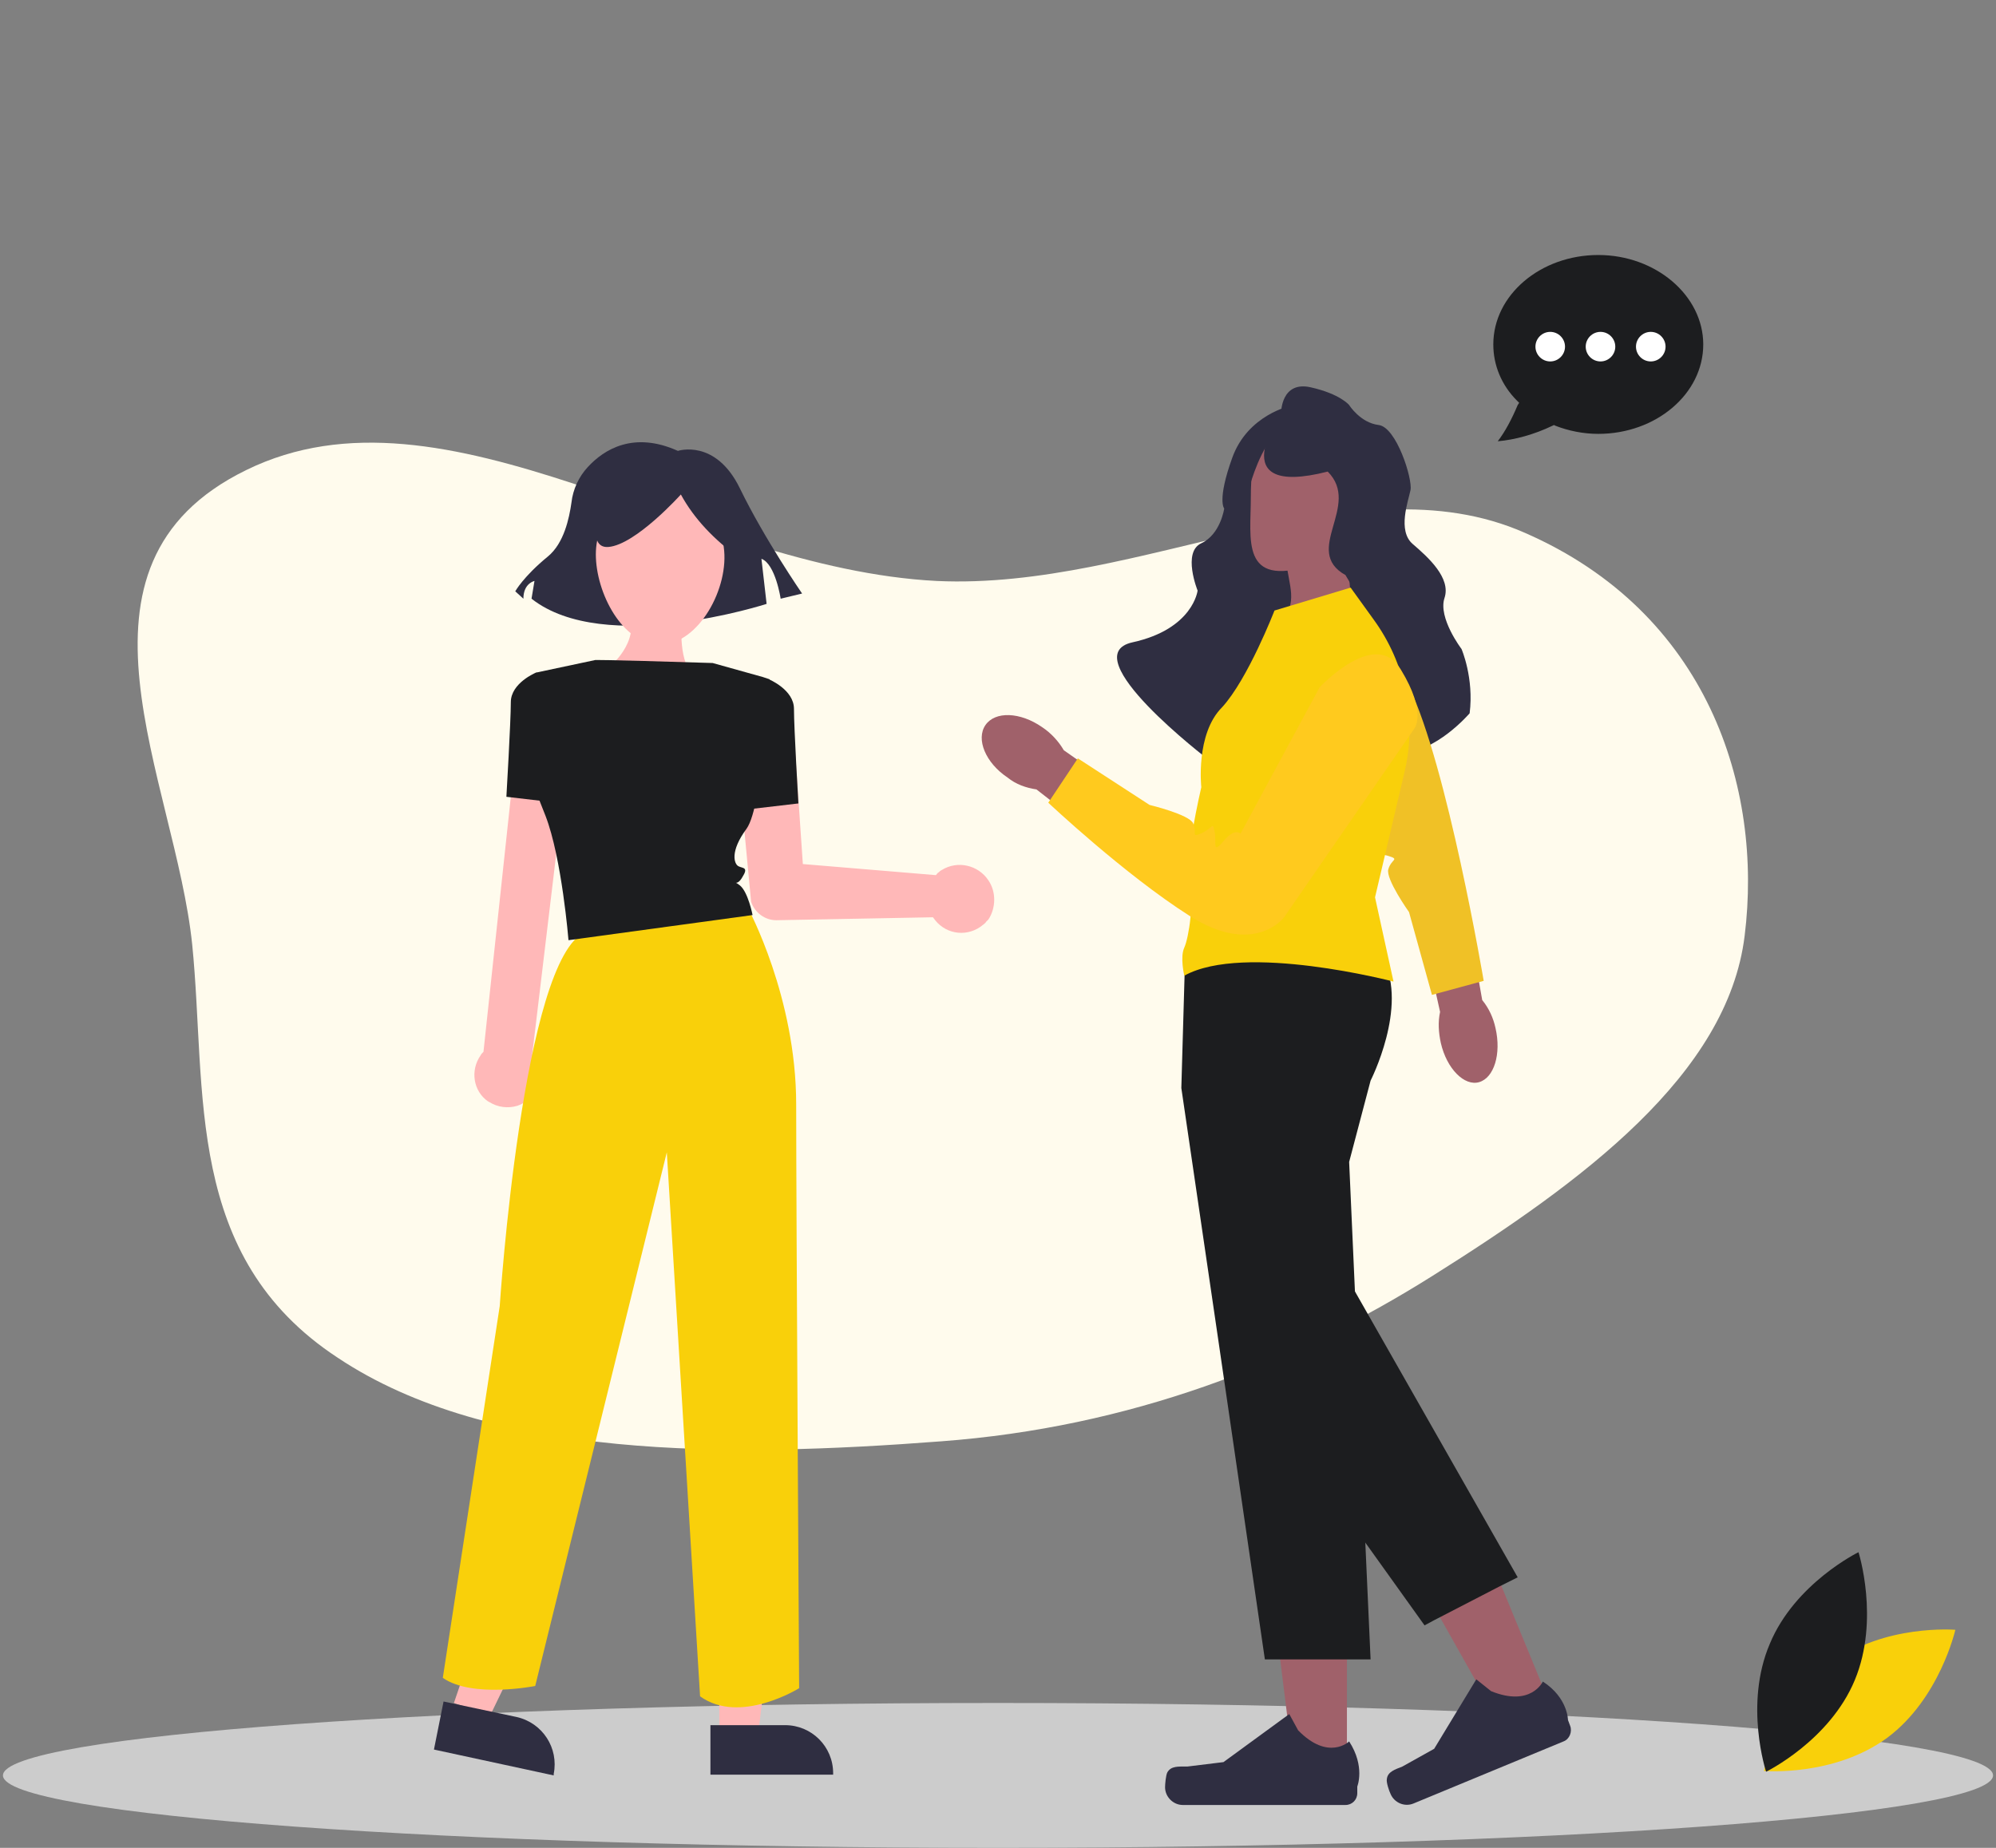
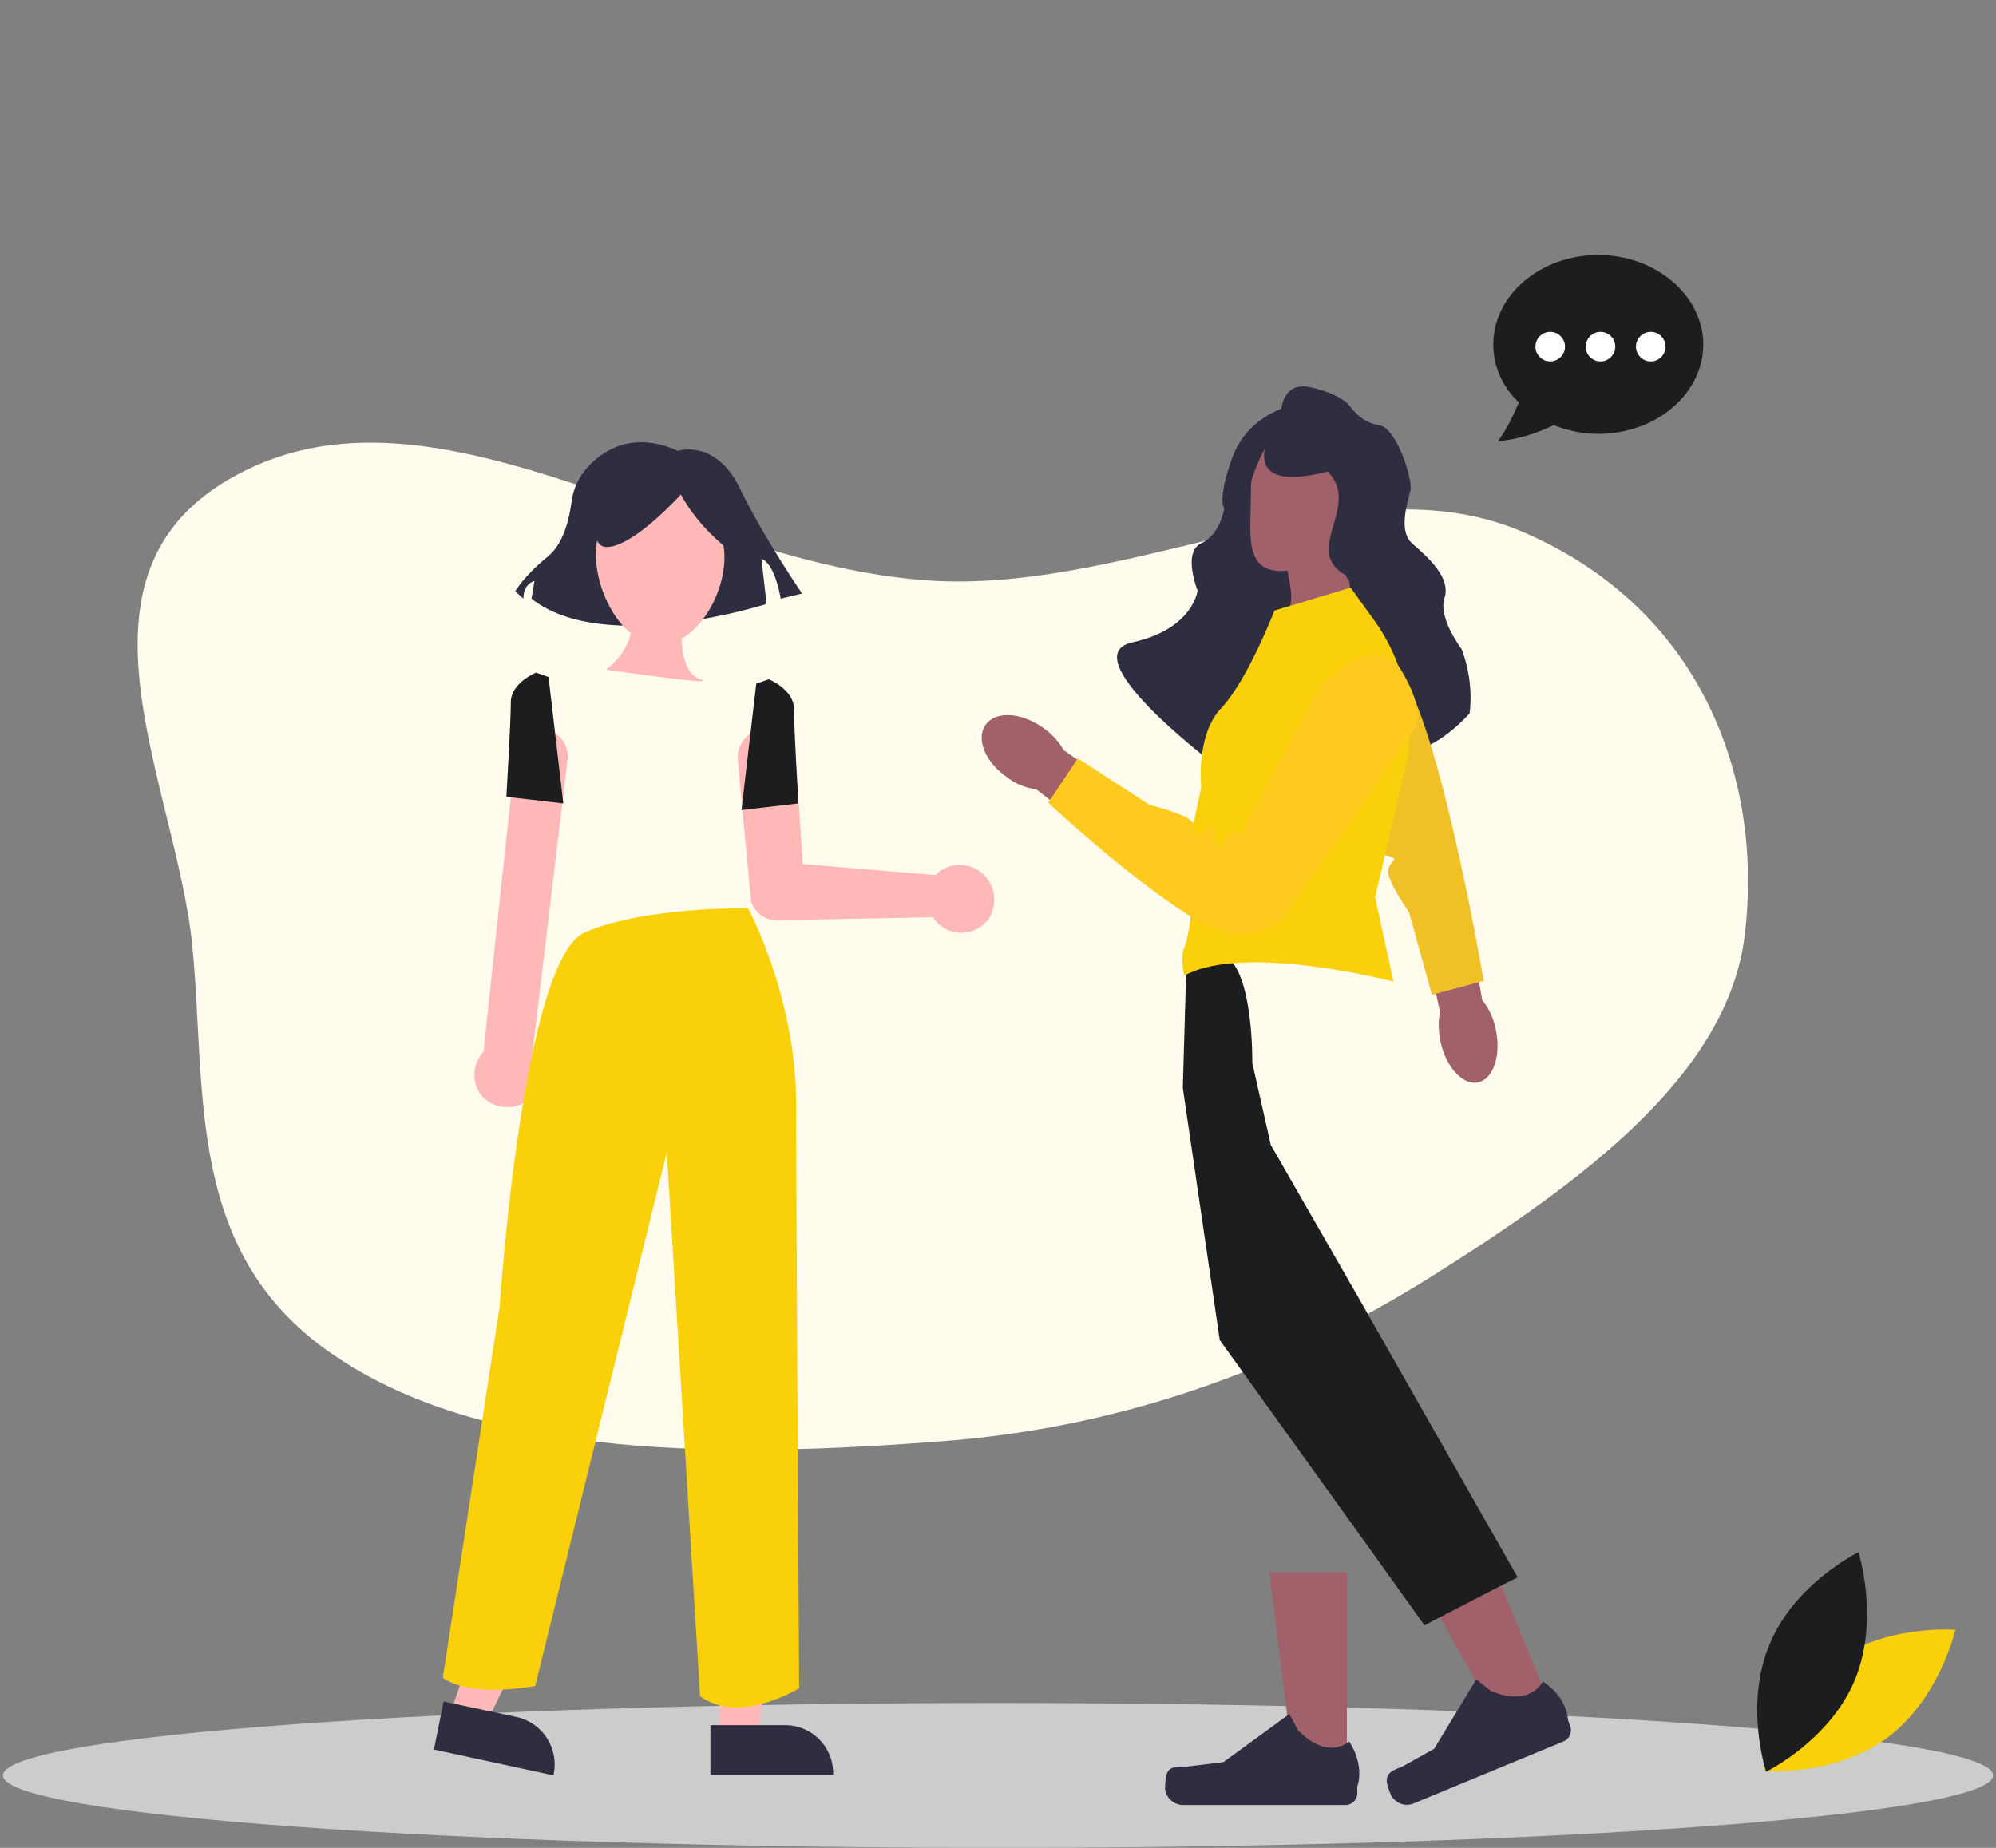
<svg xmlns="http://www.w3.org/2000/svg" xmlns:xlink="http://www.w3.org/1999/xlink" version="1.1" id="Layer_1" x="0px" y="0px" viewBox="0 0 270 250" style="enable-background:new 0 0 270 250;" xml:space="preserve">
  <rect x="0" y="0" width="270" height="250" fill="#808080" stroke="none" />
  <style type="text/css">
	.st0{clip-path:url(#SVGID_00000140723089541580194580000006617087816626341020_);}
	.st1{clip-path:url(#SVGID_00000106127135477254253370000015629469874687709571_);}
	.st2{clip-path:url(#SVGID_00000103979855347666880250000011636951055297999503_);}
	.st3{fill-rule:evenodd;clip-rule:evenodd;fill:#FFFBED;}
	.st4{fill:#CCCCCC;}
	.st5{fill:#2F2E41;}
	.st6{fill:#A0616A;}
	.st7{fill:#1C1D1F;}
	.st8{fill:#F0C126;}
	.st9{fill:#F9D00A;}
	.st10{fill:#FFCA1E;}
	.st11{fill:#FFB8B8;}
	.st12{fill:#FFFFFF;}
</style>
  <g>
    <g>
      <defs>
        <rect id="SVGID_1_" x="0" y="34.5" width="270" height="215.5" />
      </defs>
      <clipPath id="SVGID_00000142898524067935840510000009073704443959753869_">
        <use xlink:href="#SVGID_1_" style="overflow:visible;" />
      </clipPath>
      <g style="clip-path:url(#SVGID_00000142898524067935840510000009073704443959753869_);">
        <g>
          <defs>
            <rect id="SVGID_00000114771916067746343590000015736945064155573935_" x="0" y="34.5" width="270" height="215.5" />
          </defs>
          <clipPath id="SVGID_00000103949863676970537470000010354954536206190012_">
            <use xlink:href="#SVGID_00000114771916067746343590000015736945064155573935_" style="overflow:visible;" />
          </clipPath>
          <g style="clip-path:url(#SVGID_00000103949863676970537470000010354954536206190012_);">
            <g>
              <defs>
                <rect id="SVGID_00000139270551507210739380000016781229600410522768_" x="0" y="34.5" width="270" height="215.5" />
              </defs>
              <clipPath id="SVGID_00000096758217331716673790000006488435252673880707_">
                <use xlink:href="#SVGID_00000139270551507210739380000016781229600410522768_" style="overflow:visible;" />
              </clipPath>
              <g style="clip-path:url(#SVGID_00000096758217331716673790000006488435252673880707_);">
                <path class="st3" d="M236,126.6c-2.3,18.8-22,33.3-42.2,46c-18.9,11.9-41,20.5-66.5,22.4c-28.7,2.2-60.9,2.5-81.6-11.3         C24.8,170,28,147.7,26,127.8c-2.3-22.3-19.1-51.3,7.3-64.2c27.1-13.3,60.2,13.3,93.4,15c27.7,1.3,56.3-16.8,79.6-6.5         C231,82.9,238.5,106.5,236,126.6z" />
                <path class="st4" d="M135,250c74.3,0,134.6-4.4,134.6-9.8c0-5.4-60.3-9.8-134.6-9.8c-74.3,0-134.6,4.4-134.6,9.8         C0.4,245.6,60.7,250,135,250z" />
                <path class="st5" d="M167.1,92.2h20.4V62h-20.4V92.2z" />
                <path class="st6" d="M182.9,83l-0.7-8.6l-8.3,1.1c0.5,4.1,1.7,5.8-0.6,8.8L182.9,83z" />
                <path class="st6" d="M177.3,76.5c3.1-1,9-4,9-9.8c0-5.7-4.7-10.4-10.4-10.4c-5.7,0-6.7,5.3-6.7,11S167.8,79.5,177.3,76.5z" />
                <path class="st5" d="M173.3,55.8c0,0,0-4.3,4-3.4c4,0.9,5.2,2.4,5.2,2.4s1.5,2.4,4,2.7c2.4,0.3,4.6,7.3,4.3,8.8         c-0.3,1.5-1.8,5.5,0.3,7.3c2.1,1.8,5.2,4.6,4.3,7.3c-0.9,2.7,2.3,6.9,2.3,6.9s1.7,3.9,1.1,8.7c0,0-4.6,5.4-9.5,5.4         c-4.9,0-3.4-17.1-3.4-17.1s-2.9-5.4-3.9-7c-5.9-3.3,2.2-9.4-2.4-14C165.1,67.5,173.3,55.8,173.3,55.8z" />
                <path class="st5" d="M174.6,54.9c0,0-5.8,1.2-7.9,7c-2.1,5.8-1.1,6.9-1.1,6.9s-0.5,3.5-3.1,4.7c-2.6,1.2-0.5,6.4-0.5,6.4         s-0.6,5.2-8.8,7s10.3,15.9,10.3,15.9s-1.3-6.6,7.2-6.9c8.5-0.3-1.7-16-1.7-16l-0.9-10.1c0,0,1.8-11.6,7.3-13.1         C181,55.2,174.6,54.9,174.6,54.9z" />
                <path class="st6" d="M182.2,240l-7.1,0l-3.4-27.3l10.5,0L182.2,240z" />
                <path class="st5" d="M157.9,239.8c-0.2,0.4-0.3,1.6-0.3,2c0,1.3,1.1,2.4,2.4,2.4h22c0.9,0,1.6-0.7,1.6-1.6v-0.9         c0,0,1.1-2.7-1.1-6.1c0,0-2.8,2.7-6.9-1.5l-1.2-2.2l-8.9,6.5l-4.9,0.6C159.4,239,158.4,238.9,157.9,239.8L157.9,239.8z" />
                <path class="st6" d="M210.1,231.6l-6.6,2.7l-13.5-24l9.7-4L210.1,231.6z" />
                <path class="st5" d="M187.6,240.7c-0.1,0.4,0.3,1.6,0.5,2c0.5,1.2,1.9,1.8,3.1,1.3l20.3-8.4c0.8-0.3,1.2-1.3,0.9-2.1         l-0.3-0.8c0,0,0-3-3.4-5.2c0,0-1.6,3.5-7,1.3l-2-1.6l-5.7,9.4l-4.3,2.4C188.7,239.4,187.7,239.7,187.6,240.7z" />
-                 <path class="st7" d="M185.4,146.2l-2.9,11l0.8,17.9l1.3,29.8l0,0.8l0.1,3.3l0.7,15.5h-14.3l-6.3-43.2l-5-34.1l0.5-17.4l0-0.9         c0,0,24-2.7,26.8,0.9C190.5,136.2,185.4,146.2,185.4,146.2z" />
                <path class="st6" d="M202.3,139.1c0.8,3.5-0.2,6.7-2.2,7.3c-2,0.6-4.4-1.8-5.2-5.3c-0.3-1.4-0.4-2.8-0.1-4.2l-3.3-14.8         l6.4-1.5l2.6,14.7C201.4,136.4,202,137.7,202.3,139.1z" />
                <path class="st7" d="M205.3,213.4l-2.4,1.2l-8.9,4.6l-1.3,0.7l-7.8-10.9l-19.9-27.7l-5-34.1l0.5-17.4c2.3-0.7,4.1-1,5-0.6         c4.1,1.9,3.9,14.6,3.9,14.6l2.5,11.1l11.6,20.2L205.3,213.4z" />
                <path class="st8" d="M200.7,132.7c0,0-4.9-29-10.1-39.8c0,0-12.5,5.7-10,5.3c2.4-0.4,6.5,15.3,5.8,16.6         c-0.7,1.3-0.2,0.5,1.4,1c1.6,0.5,0.4,0.4,0,1.8c-0.4,1.3,2.8,5.8,2.8,5.8l3.1,11.2L200.7,132.7z" />
                <path class="st9" d="M172.4,82.6l10.3-3.1l3.1,4.3c4.3,5.9,5.9,13.4,4.2,20.6l-4,17l2.5,11.4c0,0-20.2-5.3-28.3-0.8         c0,0-0.6-2.5,0-3.8s1.4-6.4,0.6-8.6c-0.8-2.3,1.7-13.1,1.7-13.1s-0.8-7.2,2.8-10.8C168.8,91.9,172.4,82.6,172.4,82.6z" />
                <path class="st6" d="M136.3,105.2c-3-2-4.3-5.2-3-7.1c1.3-1.9,4.7-1.8,7.7,0.3c1.2,0.8,2.2,1.9,2.9,3.1l12.4,8.7L152,116         l-11.8-9.2C138.8,106.6,137.4,106.1,136.3,105.2z" />
                <path class="st10" d="M191.3,98.6l-17.6,25.5c0,0-4,5.4-12.8-0.2c-8.8-5.6-19.1-15.3-19.1-15.3l4-6l9.7,6.3         c0,0,5.4,1.3,5.9,2.5c0.6,1.3-0.4,2,1.2,1.3c1.5-0.7,1.4-1.6,1.7-0.2c0.3,1.4-0.4,3.2,1.2,1.3c1.6-1.9,2.3-1,2.3-1l10.7-19.8         c0,0,7.6-8.2,11-2.4C193.1,96.5,191.3,98.6,191.3,98.6z" />
                <path class="st11" d="M92.2,84.7c0,0-0.5,6.2,2.5,7.2c3,1-12.7-1.3-12.7-1.3s4.1-3,3.3-6.9C84.5,79.8,92.2,84.7,92.2,84.7         L92.2,84.7z" />
                <path class="st11" d="M133.7,119.1c-1.4-2.1-4.2-2.7-6.3-1.4c-0.2,0.1-0.3,0.2-0.4,0.3c-0.2,0.1-0.3,0.3-0.4,0.4l-18-1.5         l-1-14.7c-0.2-2.2-2-3.8-4.2-3.6c-2.2,0.2-3.8,2.1-3.6,4.2c0,0,0,0.1,0,0.1l1.8,19.1v0c0.5,1.5,1.9,2.5,3.4,2.5l21.2-0.4         c0.1,0.1,0.2,0.3,0.3,0.4c1.6,2,4.5,2.3,6.5,0.6c0.1-0.1,0.3-0.2,0.4-0.4c0.1-0.1,0.2-0.2,0.3-0.3         C134.7,122.9,134.8,120.7,133.7,119.1L133.7,119.1z" />
                <path class="st11" d="M97.4,235.1h5.1l2.4-19.9h-7.6V235.1z" />
                <path class="st5" d="M96.1,240.1h16.6v-0.2c0-3.6-2.9-6.5-6.5-6.5H96.1V240.1z" />
                <path class="st11" d="M61.4,230.4l4.9,1.7l8.7-18l-7.2-2.5L61.4,230.4z" />
                <path class="st5" d="M58.7,236.7l16.2,3.5l0-0.2c0.7-3.5-1.5-6.9-5-7.7l-9.9-2.1L58.7,236.7z" />
                <path class="st5" d="M91.7,61c0,0,5.1-1.7,8.4,5.1c3.3,6.8,8.4,14.2,8.4,14.2l-2.9,0.7c0,0-0.7-4.7-2.6-5.4l0.7,6.1         c0,0-21.9,7.1-31.8-0.7l0.4-2.4c0,0-1.5,0.3-1.5,2.4l-1.1-1c0,0,1.1-2,4.4-4.7c2.2-1.8,2.9-5.2,3.2-7.3         c0.2-1.8,1-3.5,2.2-4.8C81.7,60.8,85.7,58.3,91.7,61L91.7,61z" />
                <path class="st11" d="M89.8,66c-5.2,0-9.2,3.8-9.2,9c0,5.2,3.6,12.2,8.7,12.2c5.2,0,9.4-7.7,8.6-13.2         C97.3,68.8,95,66,89.8,66L89.8,66z" />
                <path class="st7" d="M102.3,92.5l1.7-0.6c0,0,3.4,1.4,3.4,4c0,2.6,0.6,12.8,0.6,12.8l-7.7,0.9L102.3,92.5L102.3,92.5z" />
                <path class="st11" d="M71.9,148.4c1.5-1.6,1.5-4.1,0.1-5.8l4.8-40.1c0.1-2-1.4-3.7-3.4-3.7c-2-0.1-3.6,1.4-3.7,3.4         c0,0,0,0,0,0l-4.3,40.1c-0.2,0.2-0.3,0.3-0.4,0.5c-1.4,2-1,4.8,1,6.2c0.1,0,0.1,0.1,0.2,0.1c1.1,0.7,2.5,0.9,3.8,0.5         C70.6,149.4,71.3,149,71.9,148.4z" />
                <path class="st7" d="M76.2,108.7l-7.7-0.9c0,0,0.6-10.2,0.6-12.8c0-2.6,3.4-4,3.4-4l1.7,0.6L76.2,108.7L76.2,108.7z" />
                <path class="st9" d="M101.2,122.9c0,0,6.5,12,6.5,26.5c0,14.5,0.4,79,0.4,79s-8,5-13.4,1.1l-4.5-73.6l-17.8,72.2         c0,0-8.5,1.7-12.5-1.1l7.7-50.3c0,0,3.1-47.2,11.6-50.6C87.5,122.6,101.2,122.9,101.2,122.9L101.2,122.9z" />
                <path class="st5" d="M99.9,75.4c-3.3-2.4-6-5.2-7.8-8.5c0,0-6.1,6.8-9.8,7.1c-3.7,0.3-0.3-8.1-0.3-8.1l6.7-1.7l6.4,0.7         l5.1,3.4L99.9,75.4L99.9,75.4z" />
-                 <path class="st7" d="M80.5,89.3c0,0-0.3-0.1,15.9,0.4l6.8,1.9l0.9,0.3c0,0-0.9,17.1-3.1,20.2c-2.3,3.1-1.7,4.8-1.1,5.1         c0.6,0.3,1.4,0.1,0.5,1.5c-0.8,1.4-1.4,0.2-0.3,1.1c1.1,0.9,1.7,4,1.7,4l-24.9,3.4c0,0-0.9-11.1-3.1-16.8         c-2.3-5.7-2.8-8-2.8-8L72.5,91L80.5,89.3L80.5,89.3z" />
                <path class="st7" d="M202.6,59.7c2.3-0.2,4.9-0.9,7.4-2.1l0.2-0.1l0.2,0.1c1.8,0.7,3.8,1.1,5.8,1.1c7.8,0,14.2-5.4,14.2-12.1         c0-6.6-6.4-12.1-14.2-12.1c-7.8,0-14.2,5.4-14.2,12.1c0,2.8,1.1,5.5,3.2,7.6l0.3,0.3l-0.2,0.3         C204.5,56.7,203.6,58.4,202.6,59.7z" />
                <path class="st9" d="M247.8,225c-7.1,5.3-9.2,14.6-9.2,14.6s9.5,0.8,16.7-4.5c7.1-5.3,9.2-14.6,9.2-14.6         S254.9,219.7,247.8,225z" />
                <path class="st7" d="M250.9,227.3c-3.4,8.2-12,12.4-12,12.4s-3-9.1,0.5-17.3c3.4-8.2,12-12.4,12-12.4         S254.3,219.1,250.9,227.3z" />
                <path class="st12" d="M209.7,48.9c1.1,0,2-0.9,2-2s-0.9-2-2-2s-2,0.9-2,2S208.6,48.9,209.7,48.9z" />
                <path class="st12" d="M216.5,48.9c1.1,0,2-0.9,2-2s-0.9-2-2-2c-1.1,0-2,0.9-2,2S215.4,48.9,216.5,48.9z" />
                <path class="st12" d="M223.3,48.9c1.1,0,2-0.9,2-2s-0.9-2-2-2c-1.1,0-2,0.9-2,2S222.2,48.9,223.3,48.9z" />
              </g>
            </g>
          </g>
        </g>
      </g>
    </g>
  </g>
</svg>